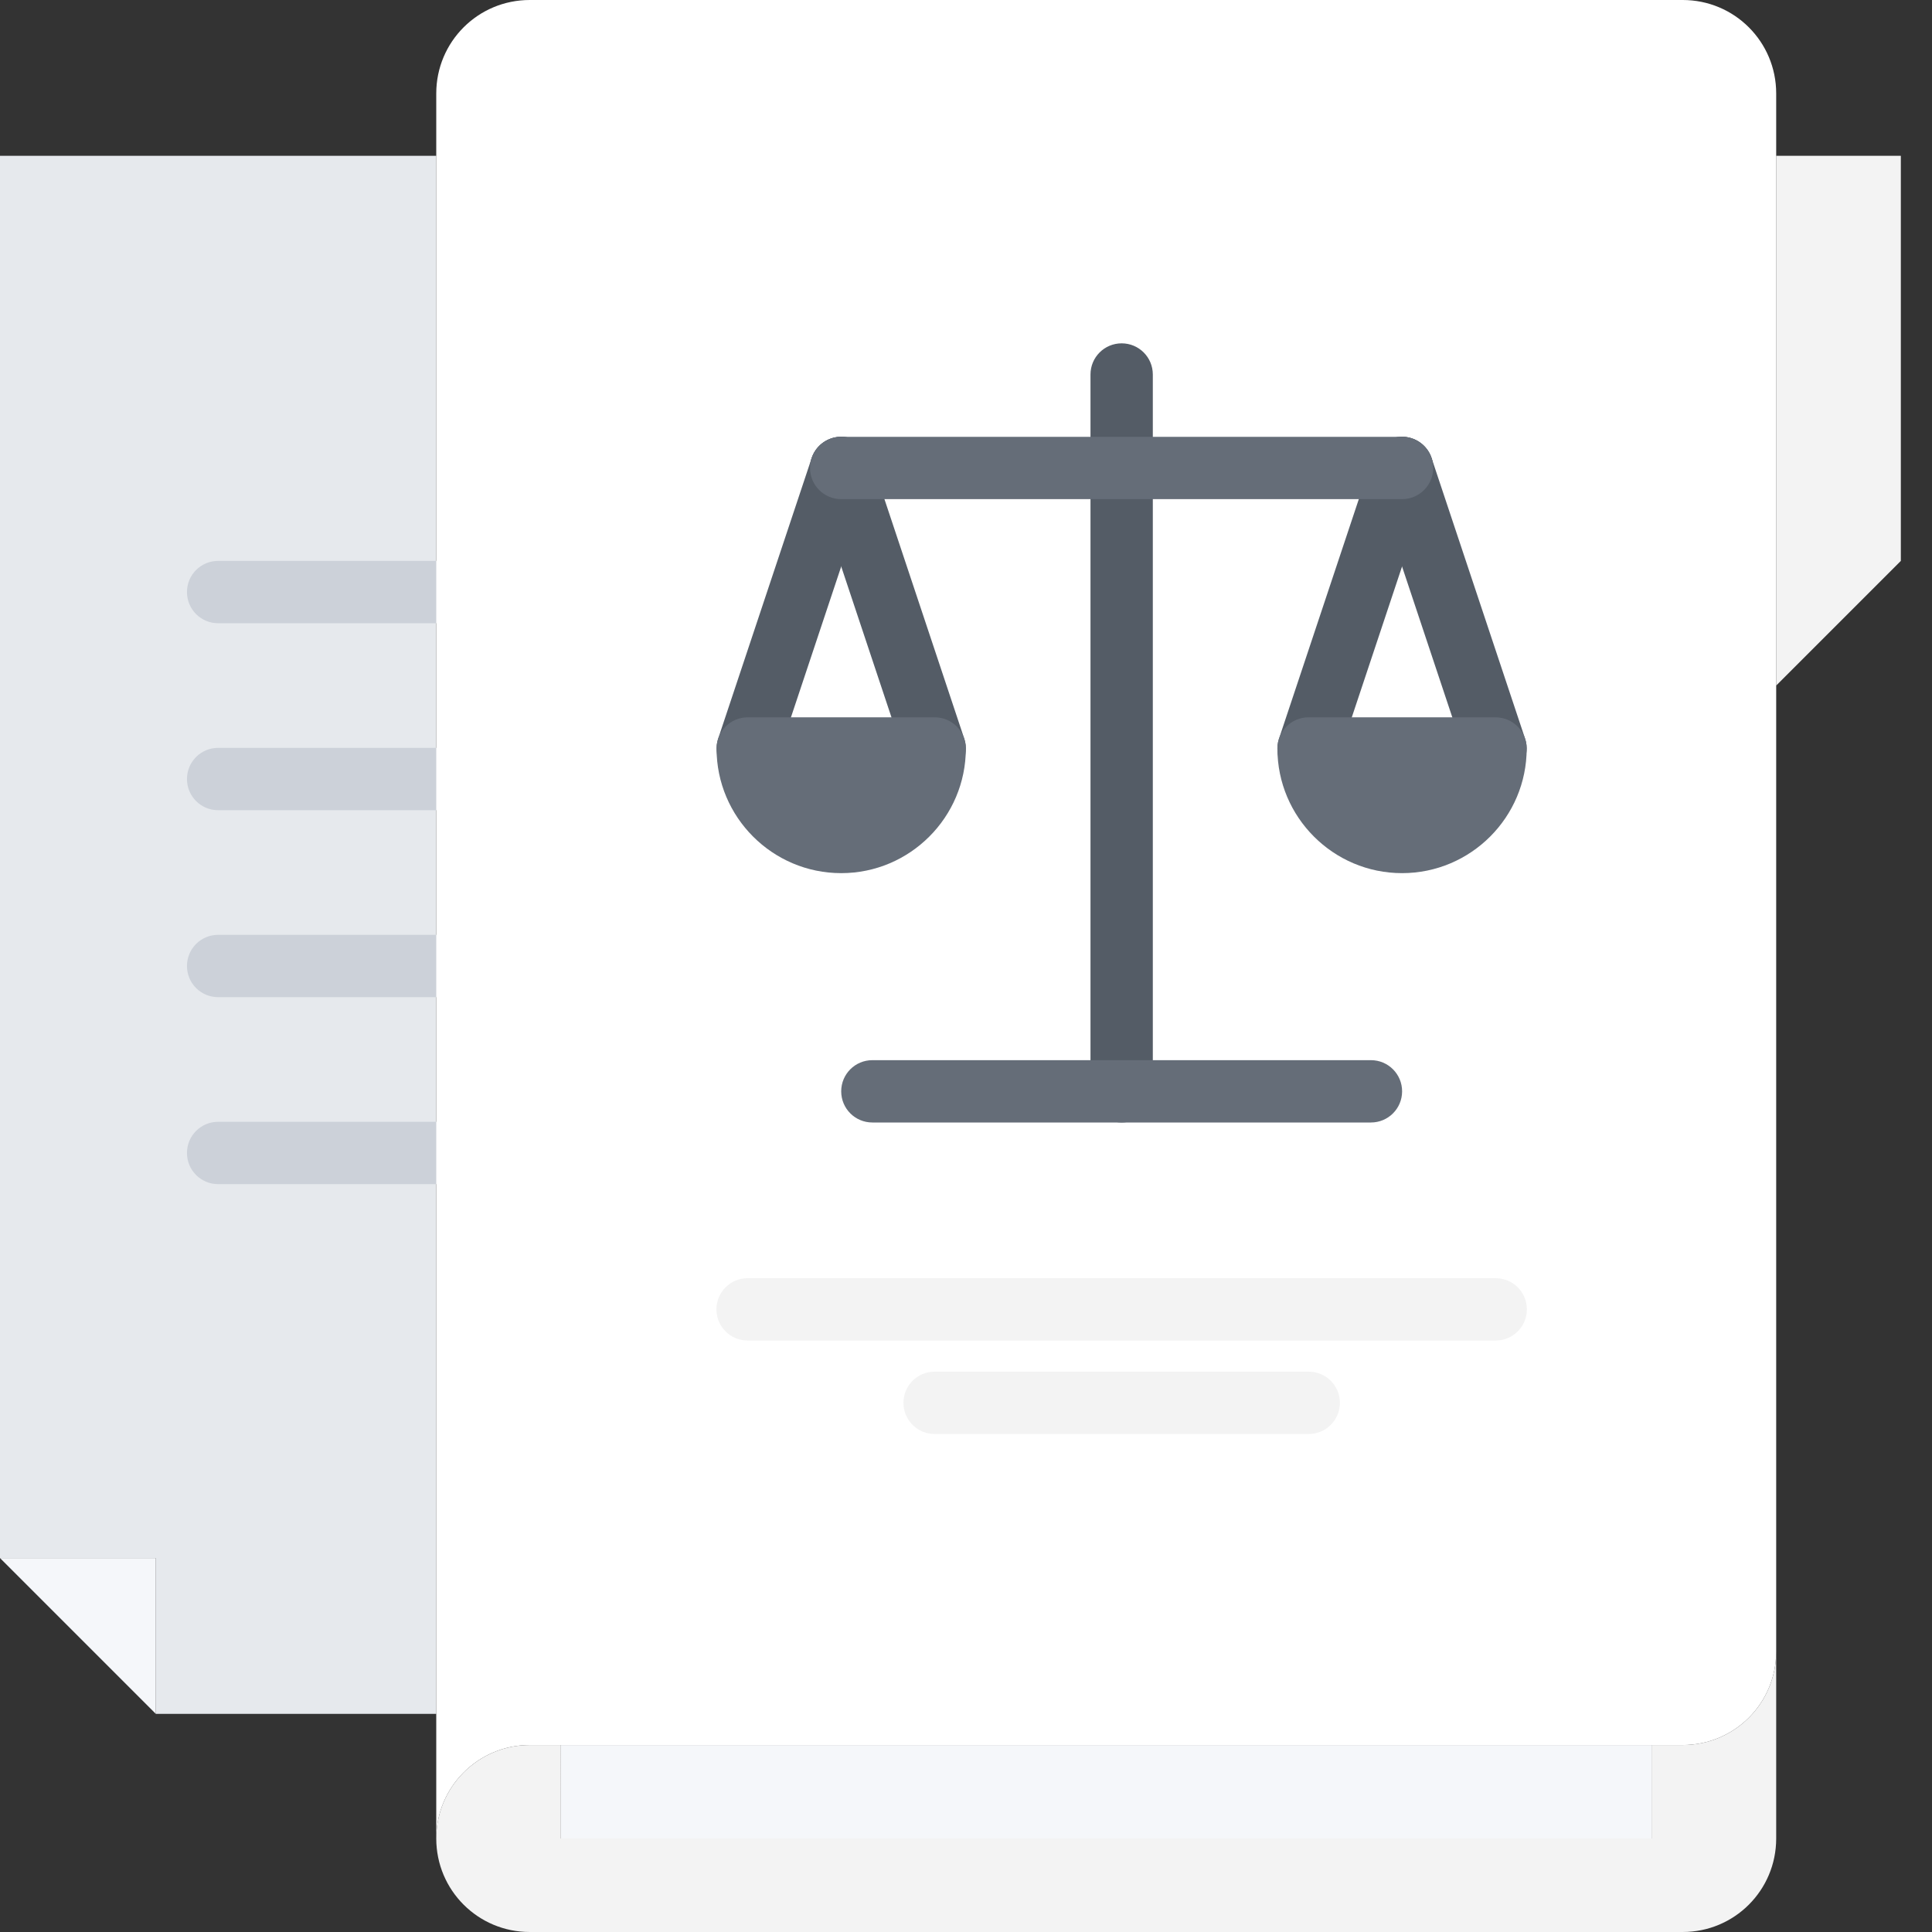
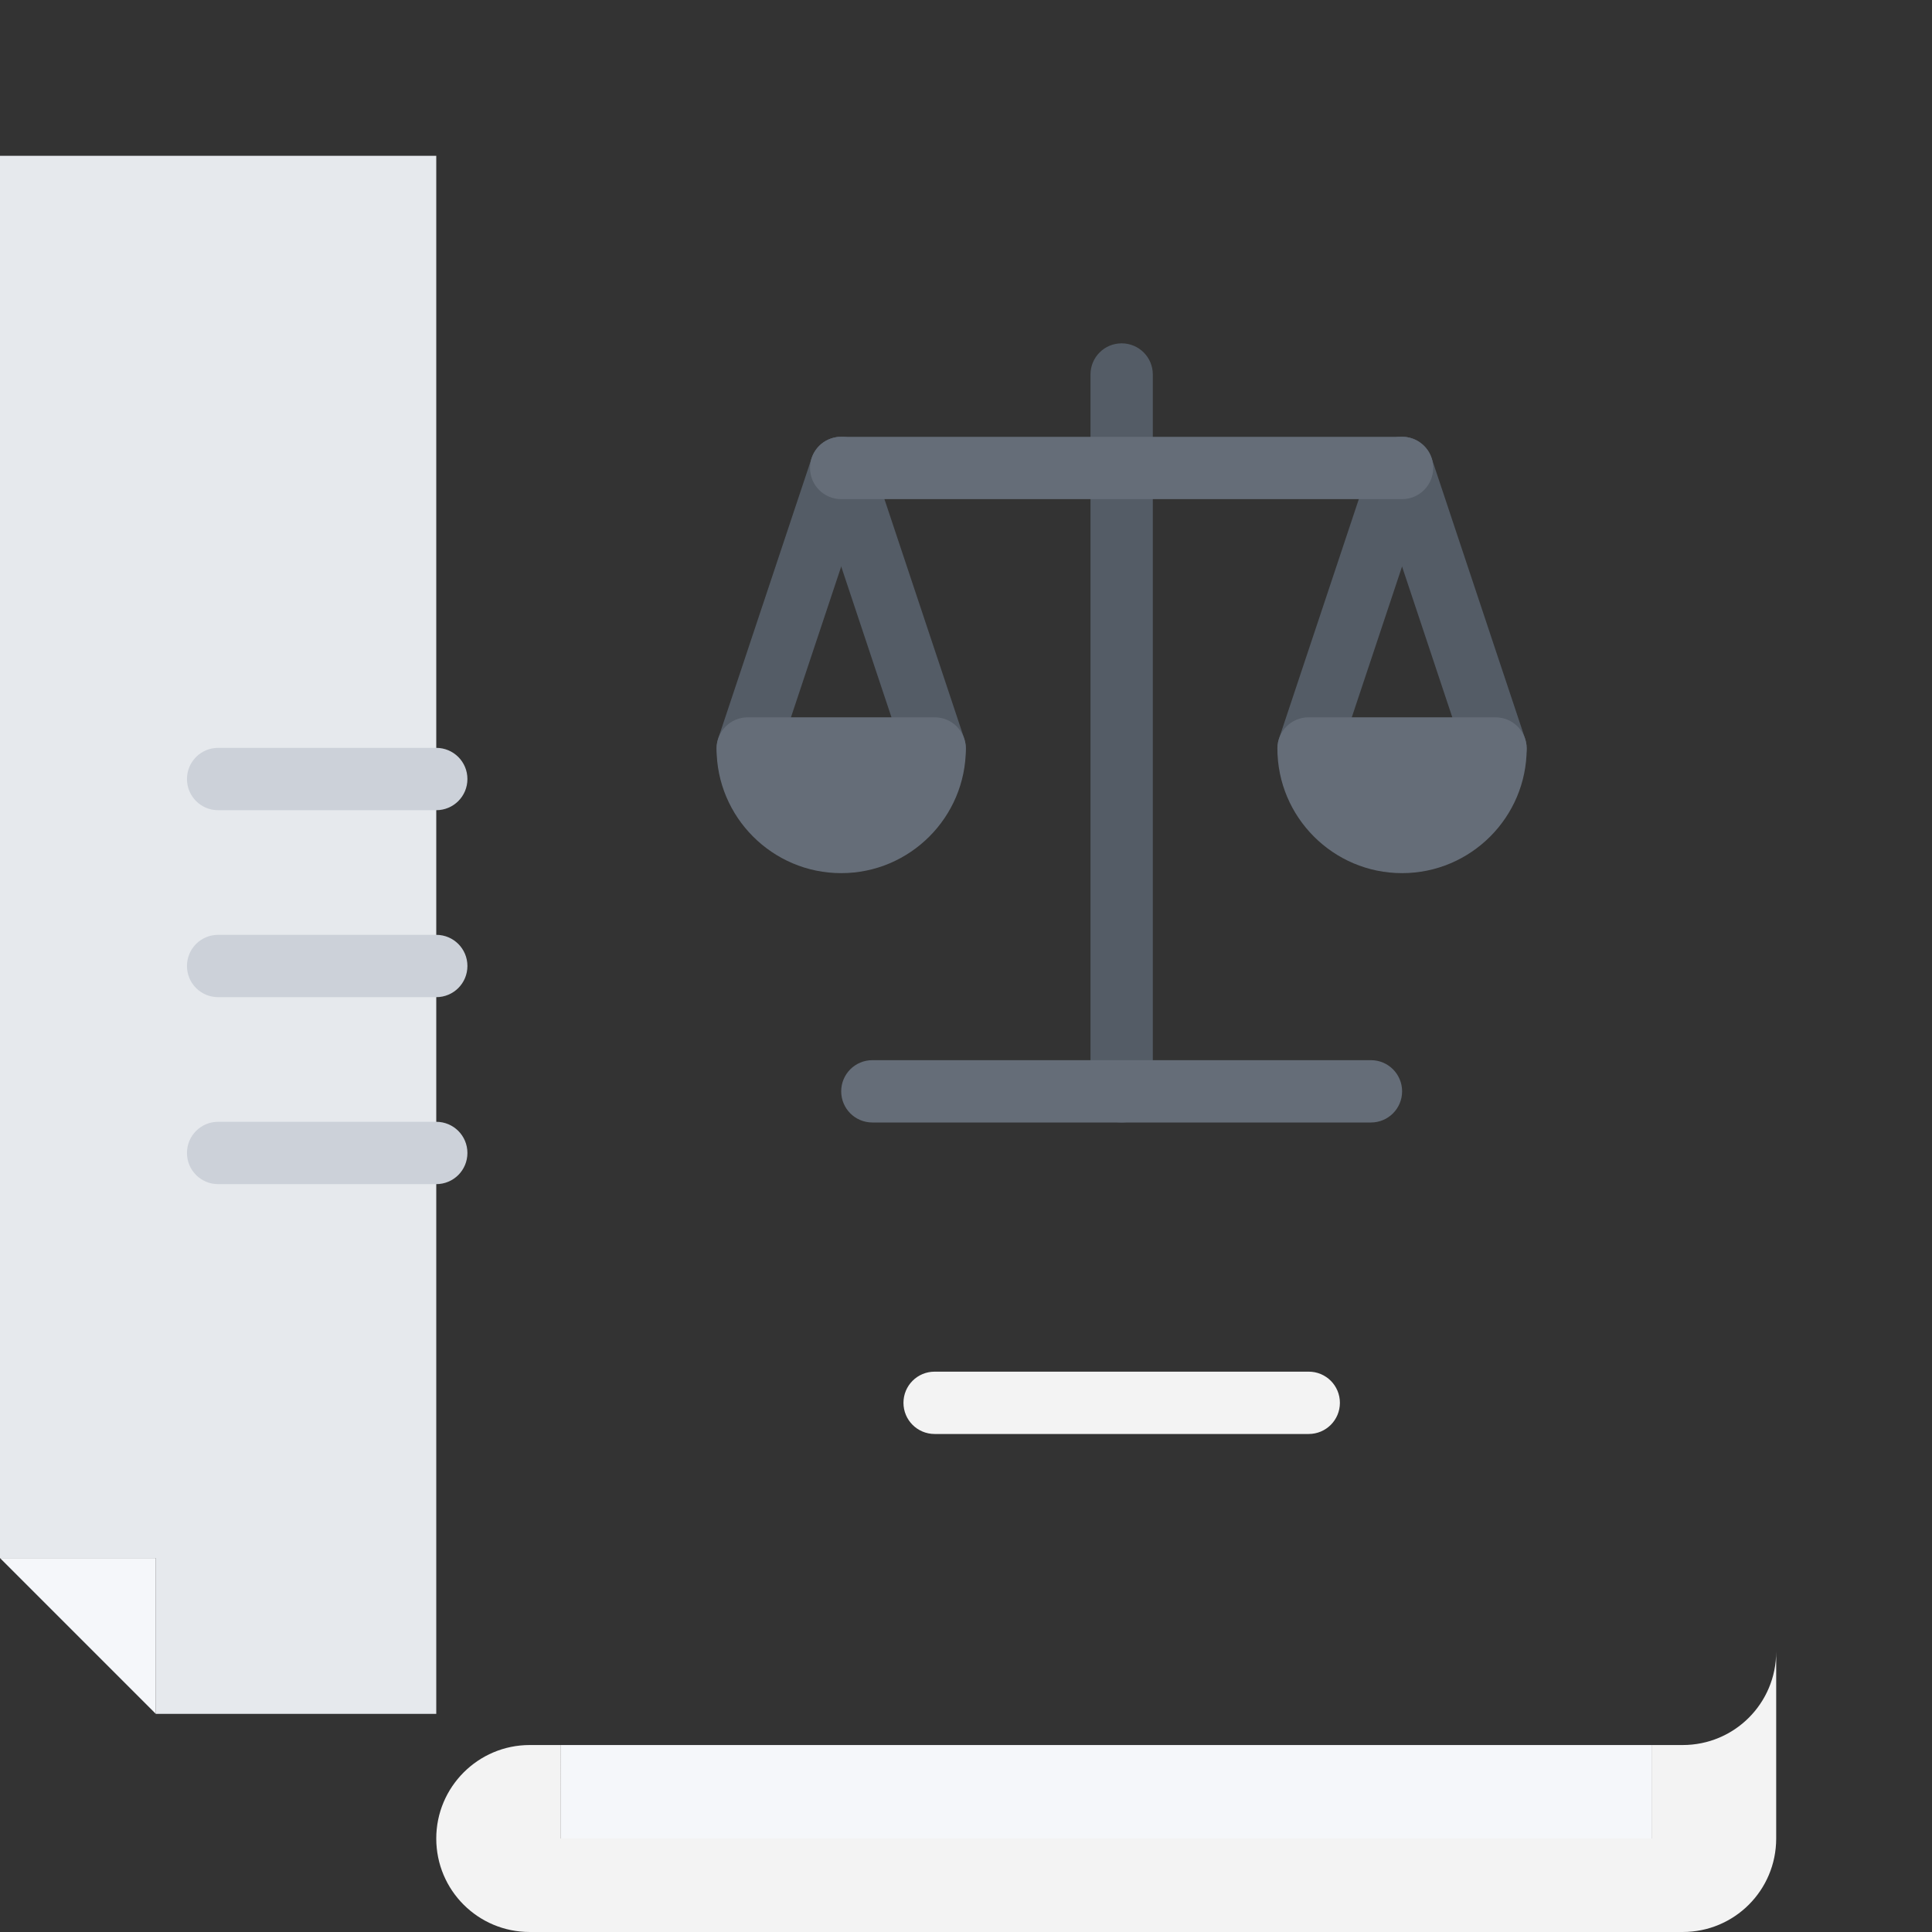
<svg xmlns="http://www.w3.org/2000/svg" width="512" height="512" x="0" y="0" viewBox="0 0 496 496" style="enable-background:new 0 0 512 512" xml:space="preserve" class="">
  <rect x="0" y="0" width="496" height="496" fill="#333333" stroke="none" />
  <g>
    <path d="m112 296v144h-72v-40h-40v-360h112zm0 0" fill="#e6e9ed" data-original="#e6e9ed" style="" class="" />
    <g fill="#ccd1d9">
-       <path d="m112 160h-56c-4.426 0-8-3.574-8-8s3.574-8 8-8h56c4.426 0 8 3.574 8 8s-3.574 8-8 8zm0 0" fill="#ccd1d9" data-original="#ccd1d9" style="" />
      <path d="m112 208h-56c-4.426 0-8-3.574-8-8s3.574-8 8-8h56c4.426 0 8 3.574 8 8s-3.574 8-8 8zm0 0" fill="#ccd1d9" data-original="#ccd1d9" style="" />
      <path d="m112 256h-56c-4.426 0-8-3.574-8-8s3.574-8 8-8h56c4.426 0 8 3.574 8 8s-3.574 8-8 8zm0 0" fill="#ccd1d9" data-original="#ccd1d9" style="" />
      <path d="m112 304h-56c-4.426 0-8-3.574-8-8s3.574-8 8-8h56c4.426 0 8 3.574 8 8s-3.574 8-8 8zm0 0" fill="#ccd1d9" data-original="#ccd1d9" style="" />
    </g>
    <path d="m40 400v40l-40-40zm0 0" fill="#f5f7fa" data-original="#f5f7fa" style="" />
    <path d="m144 472h280v-24h8c13.281 0 24-10.719 24-24v48c0 13.281-10.719 24-24 24h-296c-13.281 0-24-10.719-24-24 0-13.199 10.719-24 24-24h8zm0 0" fill="#f3f3f3" data-original="#f6bb42" style="" class="" />
    <path d="m144 448h280v24h-280zm0 0" fill="#f5f7fa" data-original="#f5f7fa" style="" />
-     <path d="m488 40v104l-32 32v-136zm0 0" fill="#f3f3f3" data-original="#f6bb42" style="" class="" />
-     <path d="m432 0h-296c-13.281 0-24 10.719-24 24v448c0-13.199 10.719-24 24-24h296c13.281 0 24-10.719 24-24v-400c0-13.281-10.719-24-24-24zm-216 216.16c-13.281 0-24-10.719-24-24h48c0 13.281-10.801 24-24 24zm143.922 0c-13.281 0-24-10.719-24-24h48c0 13.281-10.723 24-24 24zm0 0" fill="#ffffff" data-original="#ffce54" style="" class="" />
    <path d="m239.961 200.16c-3.352 0-6.473-2.121-7.586-5.473l-24-72.016c-1.398-4.191.863-8.719 5.059-10.129 4.215-1.406 8.727.871 10.117 5.066l24 72.016c1.402 4.191-.863 8.719-5.055 10.129-.848.277-1.695.406-2.535.406zm0 0" fill="#545c66" data-original="#545c66" style="" class="" />
    <path d="m287.961 288.176c-4.426 0-8-3.574-8-8v-184.031c0-4.426 3.574-8 8-8 4.422 0 8 3.574 8 8v184.039c0 4.418-3.578 7.992-8 7.992zm0 0" fill="#545c66" data-original="#545c66" style="" class="" />
    <path d="m335.945 200.16c-.832 0-1.688-.129-2.531-.406-4.184-1.41-6.453-5.93-5.055-10.129l24-72.016c1.402-4.184 5.879-6.473 10.121-5.066 4.184 1.41 6.457 5.93 5.055 10.129l-24 72.016c-1.121 3.352-4.238 5.473-7.59 5.473zm0 0" fill="#545c66" data-original="#545c66" style="" class="" />
    <path d="m383.945 200.16c-3.352 0-6.473-2.121-7.586-5.473l-24-72.016c-1.398-4.191.863-8.719 5.055-10.129 4.219-1.406 8.723.871 10.121 5.066l24 72.016c1.402 4.191-.863 8.719-5.055 10.129-.848.277-1.695.406-2.535.406zm0 0" fill="#545c66" data-original="#545c66" style="" class="" />
    <path d="m351.961 288.176h-128c-4.426 0-8-3.574-8-8 0-4.422 3.574-8 8-8h128c4.422 0 8 3.578 8 8 0 4.426-3.578 8-8 8zm0 0" fill="#656d78" data-original="#656d78" style="" class="" />
-     <path d="m383.992 344.152h-192.062c-4.426 0-8-3.578-8-8 0-4.426 3.574-8 8-8h192.062c4.422 0 8 3.574 8 8 0 4.422-3.578 8-8 8zm0 0" fill="#f3f3f3" data-original="#f6bb42" style="" class="" />
    <path d="m335.992 368.145h-96.047c-4.426 0-8-3.578-8-8 0-4.426 3.574-8 8-8h96.047c4.422 0 8 3.574 8 8 0 4.422-3.578 8-8 8zm0 0" fill="#f3f3f3" data-original="#f6bb42" style="" class="" />
    <path d="m191.961 200.16c-.832 0-1.688-.129-2.527-.406-4.188-1.41-6.457-5.93-5.059-10.129l24-72.016c1.402-4.184 5.891-6.473 10.121-5.066 4.184 1.41 6.457 5.93 5.055 10.129l-24 72.016c-1.117 3.352-4.238 5.473-7.59 5.473zm0 0" fill="#545c66" data-original="#545c66" style="" class="" />
    <path d="m239.961 184.16h-48c-4.426 0-8 3.574-8 8 0 17.641 14.352 32 32 32 17.648 0 32-14.359 32-32 0-4.426-3.578-8-8-8zm0 0" fill="#656d78" data-original="#656d78" style="" class="" />
    <path d="m383.945 184.16h-48c-4.426 0-8 3.574-8 8 0 17.641 14.352 32 32 32 17.648 0 32-14.359 32-32 0-4.426-3.578-8-8-8zm0 0" fill="#656d78" data-original="#656d78" style="" class="" />
    <path d="m359.945 128.145h-143.984c-4.426 0-8-3.578-8-8 0-4.426 3.574-8 8-8h143.984c4.422 0 8 3.574 8 8 0 4.422-3.578 8-8 8zm0 0" fill="#656d78" data-original="#656d78" style="" class="" />
  </g>
</svg>